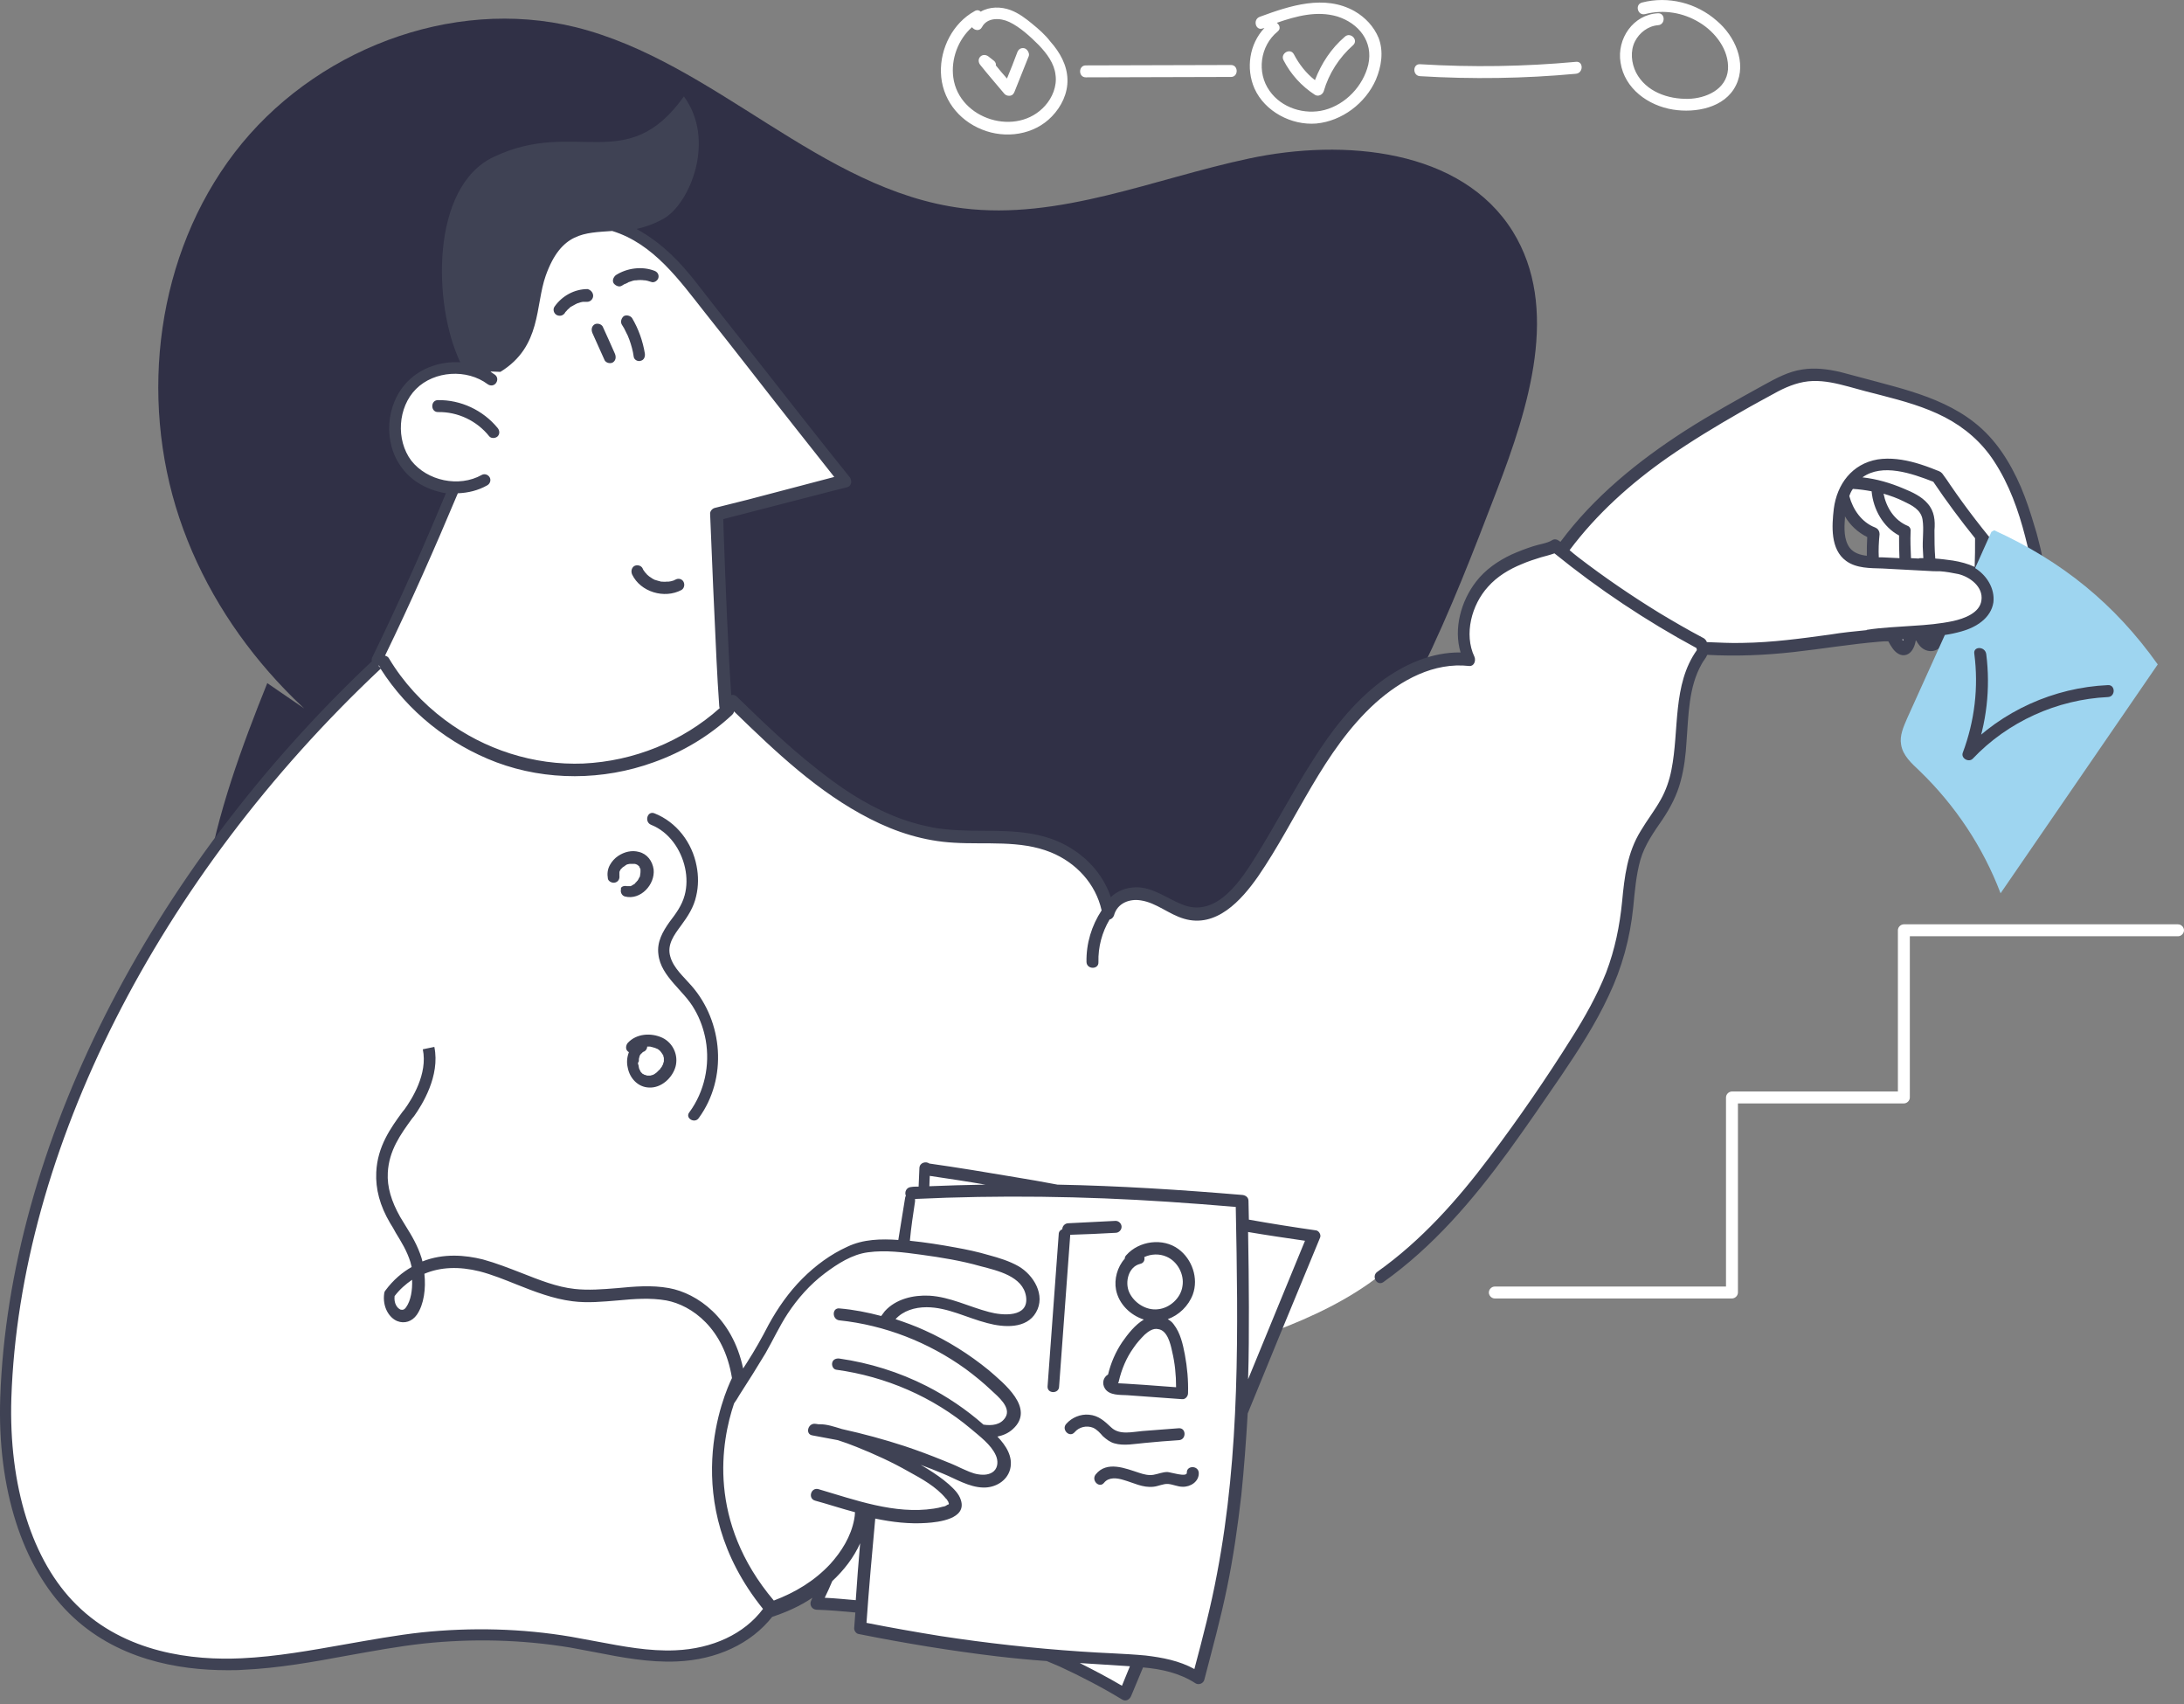
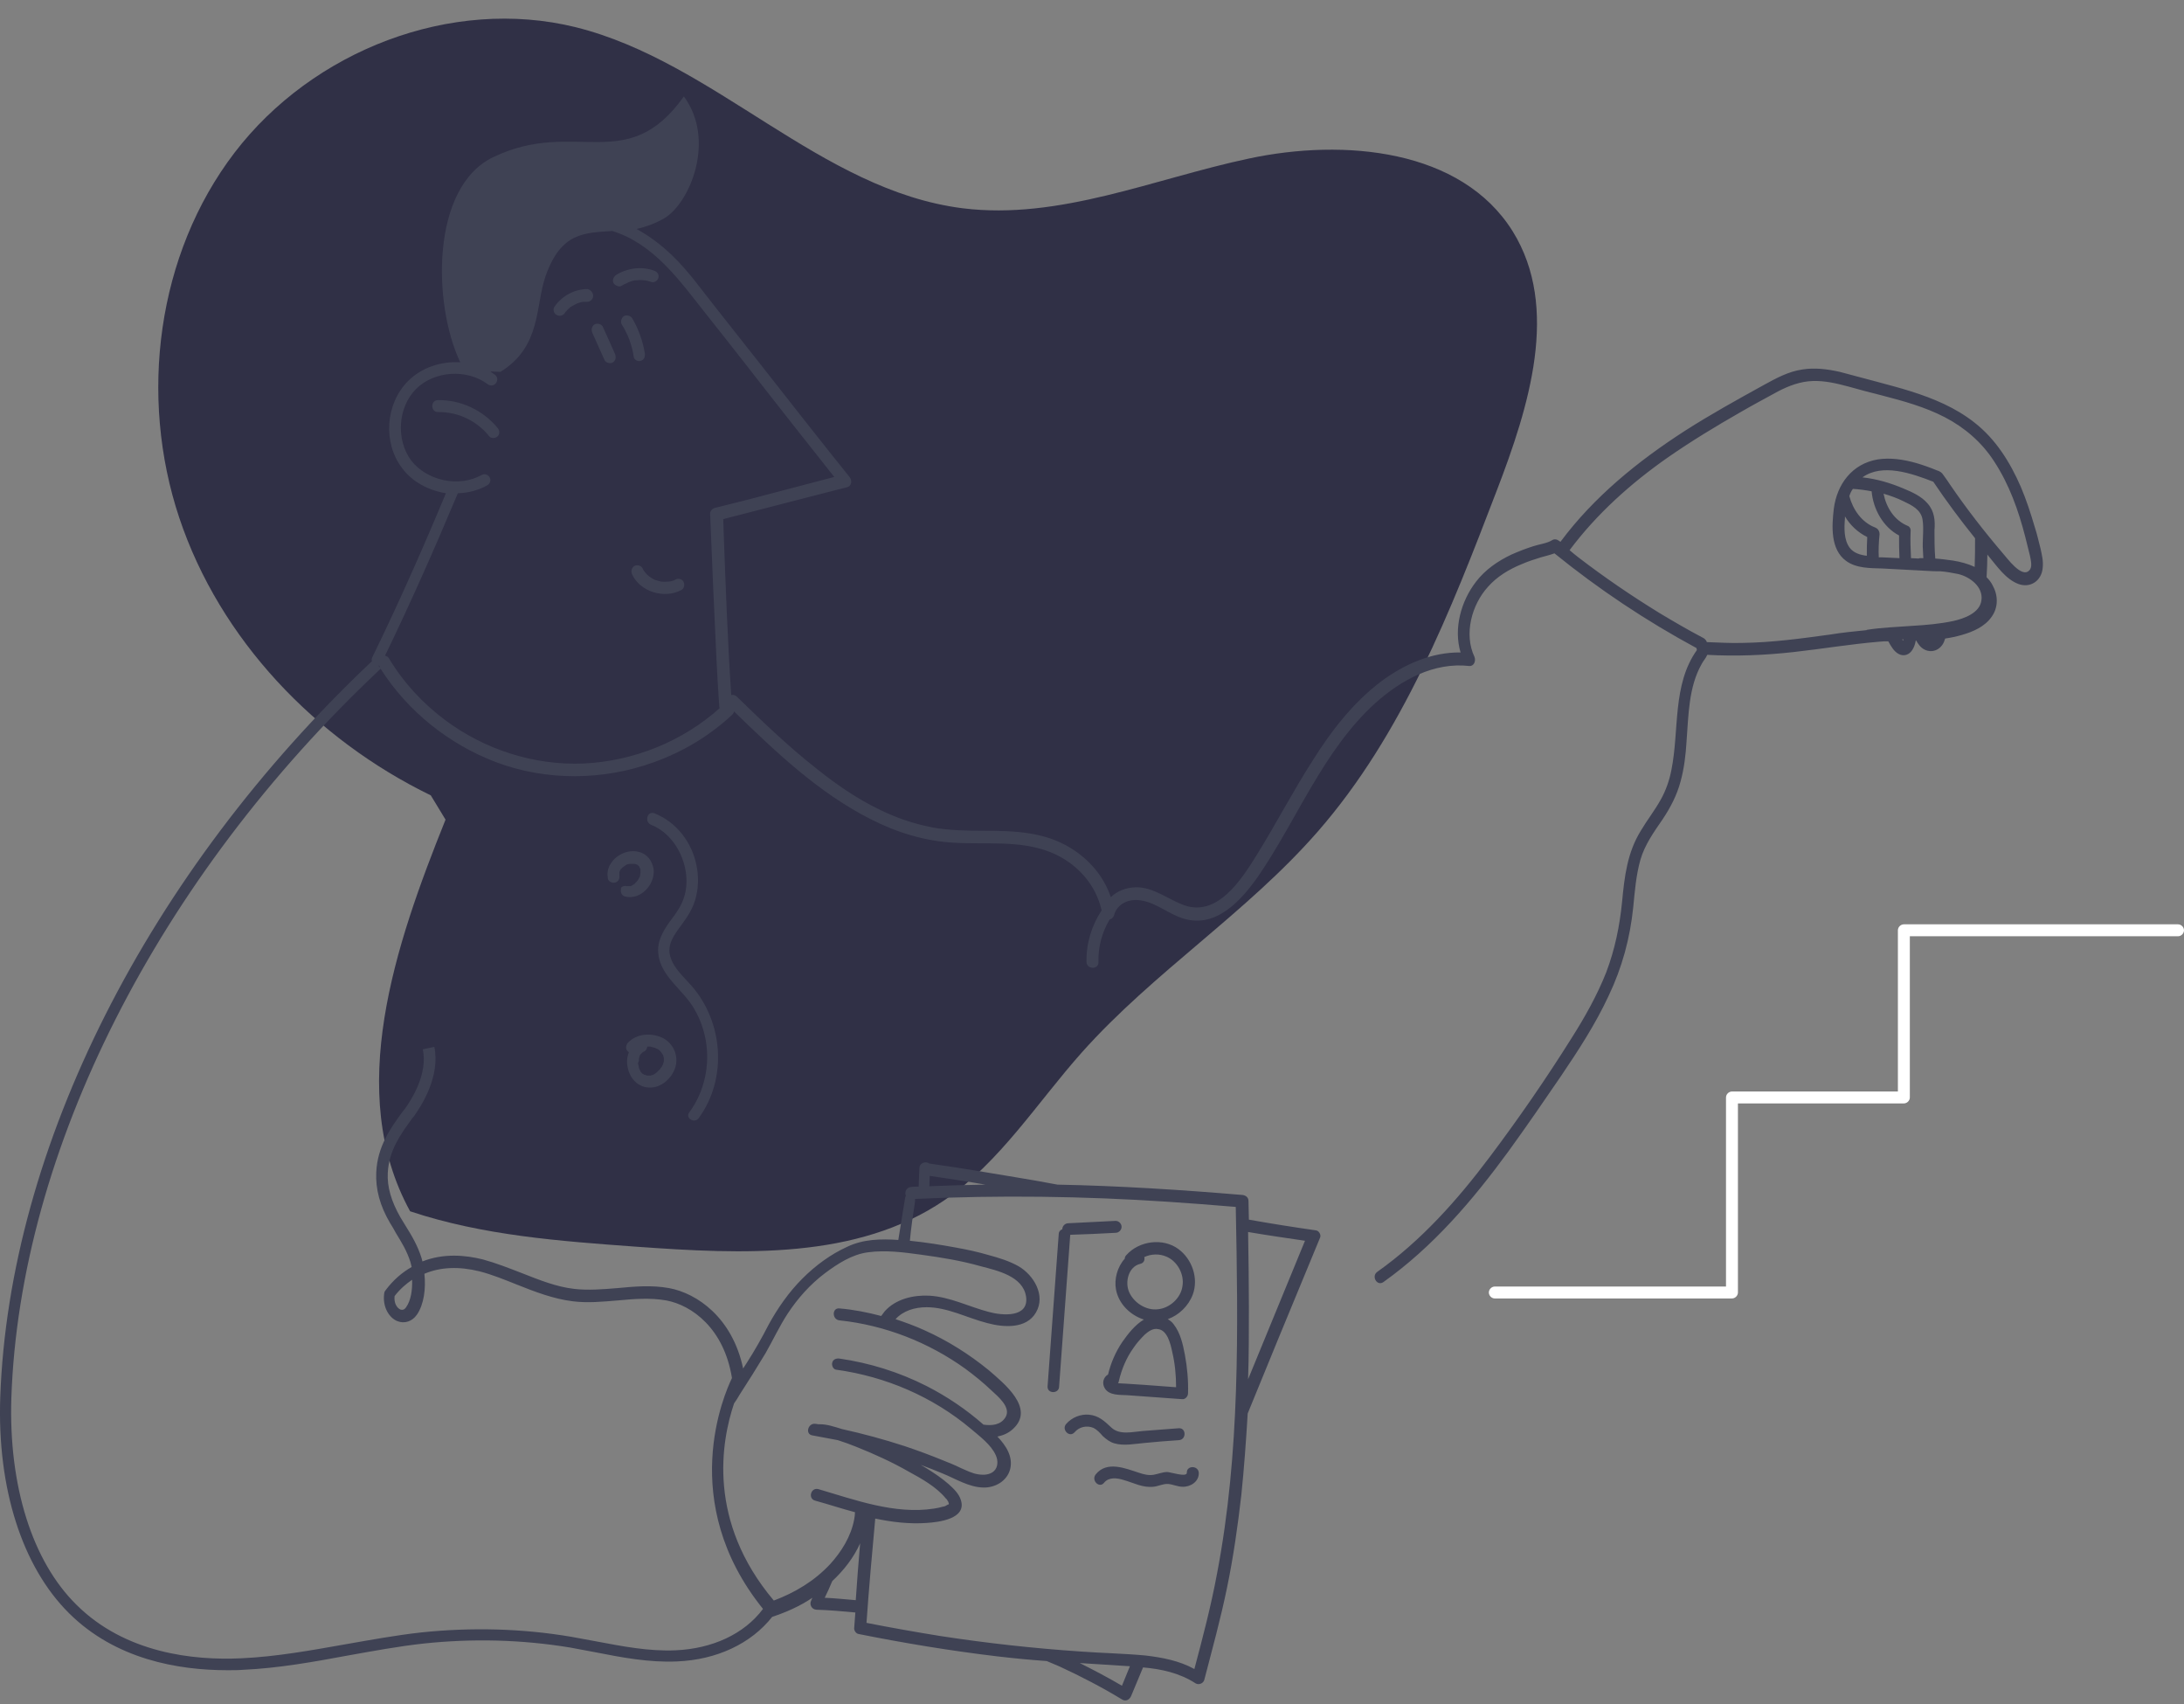
<svg xmlns="http://www.w3.org/2000/svg" fill="none" height="156" viewBox="0 0 200 156" width="200">
  <rect x="0" y="0" width="200" height="156" fill="#808080" stroke="none" />
-   <path d="m39.451 72.816c-10.567-5.138-19.313-14.284-23.029-25.398-3.717-11.114-2.077-24.122 5.065-33.451 7.142-9.328 19.823-14.284 31.228-11.478 12.754 3.17 22.41 14.94 35.455 16.58 8.855 1.093 17.454-2.696 26.199-4.555 8.709-1.858 19.458-.875 24.159 6.668 4.336 6.996 1.494 16.033-1.458 23.721-4.226 11.041-8.636 22.337-16.397 31.228-6.486 7.434-15.049 12.863-21.608 20.223-4.118 4.628-7.47 10.021-12.571 13.519-8.017 5.465-18.511 4.955-28.204 4.263-6.996-.51-14.065-1.02-20.733-3.243s-12.936-6.34-16.324-12.498c-5.976-10.895-1.385-24.341 3.243-35.856" fill="#303046" />
+   <path d="m39.451 72.816c-10.567-5.138-19.313-14.284-23.029-25.398-3.717-11.114-2.077-24.122 5.065-33.451 7.142-9.328 19.823-14.284 31.228-11.478 12.754 3.17 22.41 14.94 35.455 16.58 8.855 1.093 17.454-2.696 26.199-4.555 8.709-1.858 19.458-.875 24.159 6.668 4.336 6.996 1.494 16.033-1.458 23.721-4.226 11.041-8.636 22.337-16.397 31.228-6.486 7.434-15.049 12.863-21.608 20.223-4.118 4.628-7.47 10.021-12.571 13.519-8.017 5.465-18.511 4.955-28.204 4.263-6.996-.51-14.065-1.02-20.733-3.243c-5.976-10.895-1.385-24.341 3.243-35.856" fill="#303046" />
  <g fill="#fff">
-     <path d="m186.408 50.734c-.728-3.061-1.639-6.122-3.352-8.782-3.206-4.956-8.527-5.648-13.81-7.142-2.587-.729-4.3-.802-6.705.51-3.899 2.113-7.761 4.3-11.332 6.923-3.098 2.296-5.976 4.992-8.235 8.162-.183-.146-.401-.291-.583-.474l-.219.109c-2.186.62-4.446 1.275-6.158 3.024-1.713 1.749-2.66 4.956-1.494 7.251-4.336-.51-8.49 2.441-11.478 6.231-3.025 3.79-5.211 8.417-7.871 12.571-1.458 2.296-3.462 4.664-5.867 4.482-1.457-.109-2.733-1.166-4.154-1.676-1.275-.437-2.915-.146-3.534 1.13-.073.109-.146.182-.219.291-.546-3.425-3.462-5.684-6.267-6.377-2.879-.692-5.903-.255-8.818-.583-7.324-.911-13.519-6.705-19.276-12.316l-.583.583c-.364-5.101-.838-17.636-.838-17.636 3.899-.984 11.77-3.061 11.77-3.061-4.591-5.684-9.583-12.243-14.758-18.693-1.713-2.15-4.008-4.045-6.632-4.773 0 0-3.607-5.356-9.073 4.482-1.676 3.024-2.842 6.085-3.644 8.854-1.895-.547-4.118-.073-5.539 1.348-1.895 1.858-2.113 5.174-.51 7.288 1.02 1.312 2.66 2.077 4.3 2.15v.146c-2.806 6.632-5.356 12.134-8.199 17.891l.62-1.275c-18.146 17.053-32.576 41.285-33.451 66.5-.255 7.106 1.421 14.722 6.122 19.349 4.154 4.118 9.984 5.284 15.523 5.029s10.968-1.786 16.47-2.369c4.518-.473 9.073-.364 13.555.365 3.207.546 6.413 1.384 9.656 1.239 3.134-.11 6.413-1.312 8.454-4.009 1.129-.364 2.259-.838 3.279-1.457.765-.438 1.494-1.021 2.186-1.676-.364.801-.729 1.603-1.13 2.368 1.385.037 2.769.146 4.191.292-.036.655-.109 1.311-.146 1.967 5.684 1.166 11.478 2.004 17.272 2.515 2.441 1.02 4.774 2.222 7.033 3.571.437-1.021.838-2.041 1.275-3.061 1.931.145 3.863.473 5.43 1.567.692-2.624 1.384-5.248 1.967-7.908 1.13-5.429 1.713-10.895 1.968-16.433 1.02-2.442 2.004-4.883 3.024-7.325 3.535-1.311 6.997-2.988 9.73-5.137 6.194-4.883 11.004-11.224 15.413-17.71 3.061-4.482 6.195-9.183 6.996-14.539.365-2.405.292-4.919 1.276-7.142.728-1.603 1.967-2.952 2.733-4.555 1.967-4.19.328-9.656 3.133-13.3l-.073-.291c1.13.073 2.223.109 3.353.109 4.008-.036 7.943-.802 11.915-1.202.109 0 .219-.036.328-.036.583-.073 1.203-.109 1.786-.146.145.255.291.547.437.802.146.255.364.51.619.51.365-.036.547-.547.583-.984 0-.109.037-.255.037-.364.291 0 .583 0 .838-.036.219.547.546 1.093 1.057 1.02.473-.073.692-.583.801-1.166.328-.036.656-.073.984-.146.437.656 1.057 1.13 1.713.838.583-.291.801-1.057.874-1.786.437-.291.765-.656.984-1.13.365-.911-.073-1.968-.802-2.66 0-.474.037-.984.037-1.458.036-.802.036-1.567.036-2.369.729.947 1.494 1.858 2.296 2.769.619.729 1.676 1.458 2.405.875.546-.401.474-1.239.291-1.931zm-17.927-4.045c.036-.437.145-.911.291-1.348.401 1.567 1.421 2.951 2.806 3.462-.073.875-.109 1.749-.073 2.624-.619-.036-1.239-.109-1.785-.364-1.567-.692-1.385-2.915-1.239-4.373z" />
    <path d="m158.606 118.874h-21.718c-.291 0-.546-.255-.546-.547 0-.291.255-.546.546-.546h21.171v-17.309c0-.291.255-.546.547-.546h15.194v-14.758c0-.291.255-.547.547-.547h25.106c.292 0 .547.255.547.547s-.255.546-.547.546h-24.559v14.757c0 .292-.256.547-.547.547h-15.195v17.308c0 .292-.255.547-.546.547z" />
-     <path d="m94.547 2.198c-.62-.51-1.239-.984-2.004-1.275-.875-.328-1.931-.328-2.733.146-.146-.146-.364-.182-.583-.036-1.968 1.093-3.134 3.389-3.061 5.612.073 2.369 1.567 4.336 3.753 5.211 2.15.875 4.774.51 6.413-1.202.875-.911 1.458-2.114 1.421-3.389-.036-1.312-.692-2.478-1.567-3.462-.474-.619-1.057-1.13-1.64-1.603zm1.166 7.47c-2.587 2.915-7.907 1.275-8.417-2.587-.219-1.676.437-3.462 1.713-4.591.219.292.692.401.911 0 .474-.911 1.676-.875 2.514-.474.984.474 1.895 1.312 2.696 2.113.729.765 1.421 1.676 1.53 2.733.146 1.02-.292 2.077-.948 2.806zm-1.494-4.555c-.437 1.093-.875 2.186-1.312 3.279-.073.182-.182.328-.364.364s-.401-0-.547-.146c-.729-.875-1.494-1.749-2.223-2.66-.182-.219-.219-.547 0-.765.219-.219.546-.182.765 0 .182.146.328.255.51.401.109.109.182.255.146.401.328.401.656.802 1.02 1.202.328-.802.656-1.603.947-2.405.109-.292.364-.437.656-.364.255.073.474.437.401.692zm29.843-4.081c-2.769-1.567-5.939-.51-8.709.51-.656.255-.364 1.312.292 1.057.036 0 .109-.036.146-.036-1.385 1.458-1.713 3.717-.911 5.539.947 2.113 3.388 3.389 5.648 3.207 2.368-.219 4.518-1.858 5.465-4.008.51-1.202.729-2.587.255-3.826-.437-1.057-1.239-1.895-2.186-2.441zm1.239 4.883c-.474 1.968-2.077 3.644-4.008 4.154-1.822.474-3.936-.182-5.029-1.749-1.202-1.676-.874-4.118.729-5.429.328-.255.182-.619-.073-.802 1.786-.619 3.68-1.13 5.539-.583 1.967.619 3.316 2.296 2.842 4.409zm-1.385-1.786c-1.275 1.13-2.222 2.587-2.696 4.227-.109.328-.51.51-.802.328-1.239-.802-2.223-1.895-2.878-3.17-.328-.619.619-1.166.947-.547.474.911 1.129 1.749 1.931 2.369.583-1.53 1.494-2.915 2.733-3.972.51-.474 1.275.291.765.765zm-11.186 2.915c-4.446 0-8.855.036-13.3.036-.692 0-.692-1.093 0-1.093 4.445 0 8.854-.036 13.3-.036.692 0 .692 1.093 0 1.093zm31.592-.291c-4.737.437-9.51.51-14.284.219-.692-.036-.692-1.13 0-1.093 4.774.292 9.547.219 14.284-.219.692-.073.692 1.02 0 1.093zm14.648 1.057c-1.02 2.077-3.717 2.551-5.757 2.223-2.296-.364-4.446-1.931-4.81-4.3-.364-2.186 1.166-4.409 3.425-4.518.693-.036.693 1.057 0 1.093-.911.073-1.712.692-2.113 1.494-.437.875-.328 1.968.109 2.842.911 1.749 2.915 2.441 4.774 2.405 1.603-.036 3.498-.838 3.644-2.696.109-1.785-1.167-3.425-2.624-4.3-1.494-.911-3.28-1.202-4.956-.765-.692.182-.984-.875-.291-1.057 2.405-.619 4.992.036 6.85 1.676 1.64 1.385 2.77 3.826 1.749 5.903z" />
  </g>
  <path d="m102.199 118.073c.255 1.311 1.311 2.332 2.55 2.732-.801.474-1.457 1.312-1.967 2.041-.62.911-1.057 1.931-1.312 2.988-.437.255-.583.802-.292 1.275.401.656 1.385.583 2.041.62 1.676.109 3.352.255 5.028.364.292.037.547-.255.547-.546.036-1.166-.073-2.369-.291-3.535-.183-.947-.401-1.968-1.021-2.769-.146-.219-.364-.365-.546-.474 1.02-.364 1.895-1.202 2.295-2.259.547-1.494-.073-3.243-1.311-4.154-1.422-1.057-3.608-.765-4.774.546-.109.11-.146.219-.146.328-.692.766-.984 1.895-.801 2.843zm5.137 5.648c.256 1.056.365 2.149.365 3.279-.984-.073-1.968-.146-2.952-.219-.546-.036-1.129-.072-1.676-.109-.218 0-.474-.036-.692-.036.036-.037.073-.11.073-.183.255-1.093.692-2.149 1.348-3.06.292-.438.656-.838 1.02-1.203.328-.291.765-.619 1.239-.51.838.109 1.13 1.348 1.275 2.041zm-2.915-8.017c.328-.073.438-.364.365-.619.619-.292 1.384-.328 2.04-.037 1.021.437 1.64 1.64 1.458 2.697-.146 1.093-1.166 2.004-2.223 2.113-1.093.146-2.223-.583-2.66-1.567-.401-.911-.073-2.332 1.02-2.587zm5.357 19.13c.036.802-.765 1.312-1.494 1.276-.437 0-.875-.219-1.312-.255-.437-.037-.911.218-1.348.255-.984.109-1.822-.365-2.733-.62-.583-.182-1.348-.291-1.786.255-.437.547-1.202-.218-.765-.765 1.021-1.275 2.733-.546 3.972-.146.437.146.875.255 1.312.183.437-.073.838-.256 1.275-.256.255 0 1.786.511 1.786.073-.037-.692 1.057-.692 1.093 0zm-13.847-7.907c.328-4.628.692-9.292 1.02-13.919 0-.255.146-.401.328-.474 0-.292.255-.547.547-.547 1.458-.073 2.915-.145 4.336-.218.292 0 .547.255.547.546 0 .292-.255.547-.547.547-1.384.073-2.769.146-4.154.182-.328 4.628-.692 9.255-1.02 13.883 0 .692-1.093.692-1.057 0zm4.191 3.79c-.62-.255-1.312-.073-1.713.401-.474.546-1.239-.255-.765-.766.51-.583 1.312-.911 2.077-.838.874.073 1.421.583 2.04 1.166.766.729 1.932.401 2.879.328 1.093-.073 2.223-.182 3.316-.255.692-.036.692 1.057 0 1.093-1.057.073-2.077.146-3.134.255-.874.073-1.895.292-2.769.037-.401-.109-.729-.365-1.057-.656-.255-.292-.51-.583-.874-.765zm-45.804-103.632c0 .291-.255.547-.547.547-.073 0-.146 0-.182 0s-.073 0-.109 0h-.036c-.036 0-.036 0-.073 0-.073 0-.109.036-.182.036-.109.036-.219.073-.328.109-.036 0-.036 0-.073.036-.036.036-.11.036-.146.073-.109.073-.219.109-.328.182-.036 0-.036.036-.073.036l-.036.036c-.036.036-.036.036-.073.073-.073.073-.182.146-.255.255-.036.036-.073.073-.109.109 0 .036-.036.036-.036.073-.182.255-.474.328-.765.182-.255-.146-.364-.51-.182-.765.692-.984 1.822-1.603 3.024-1.603.291.073.51.328.51.619zm4.19 53.31c.036-.109.036-.036 0 0zm-.401.51c-.036.036-.073.073 0 0zm.364-1.53c.036.036.036.073 0 0zm-.802 1.749c-.036 0-.073 0 0 0zm-1.057-1.057c0-.036 0-.036 0-.073zm.802 1.057h.073.036-.036.073s0 0-.036 0h.218-.036.036c.036 0 .036 0 .073-.036.036 0 .073-.036.073-.036.073-.036.109-.073.182-.109.036-.036.073-.036.109-.073 0 0 0 0-.036 0 .036-.036.073-.073.146-.146.036-.036.036-.073.073-.073.073-.109.146-.219.182-.328v.036c0-.036.036-.073.036-.073.036-.073.036-.109.036-.182s.036-.109.036-.182c-.036.182 0 0 0-.073 0-.036 0-.073 0-.109 0 0 0-.036 0-.073 0 0 0 0 0-.036v.036c0-.036 0-.036 0-.073 0-.036 0-.036-.036-.073v-.036c-.036-.036-.036-.073-.036-.036 0-.036-.036-.073-.036-.109 0-.036-.036-.036-.036-.073v.036c-.036-.036-.073-.073-.109-.109-.036 0-.036-.036-.073-.036-.036 0-.036-.036-.073-.036-.036 0-.073-.036-.146-.036-.073 0-.218 0-.036 0-.109 0-.219 0-.328 0-.036 0-.073 0-.073 0-.073 0-.109.036-.182.036-.036 0-.073.036-.109.036-.036.036-.073.036-.109.073-.036.036-.109.073-.146.109-.036 0-.036.036-.073.036-.073.073-.146.146-.219.219 0 .036-.036.036-.036.073-.036.036-.036.109-.073.146v.036.073.073.036s0 0 0-.036v.073.073.036c.036.291-.109.547-.401.62-.255.073-.619-.109-.656-.364-.073-.437-.036-.838.182-1.239.182-.328.437-.62.765-.838.547-.364 1.239-.547 1.895-.364.765.182 1.239.838 1.348 1.603.146 1.385-1.202 2.842-2.624 2.478-.291-.073-.437-.401-.364-.656-.073-.219.255-.364.547-.291zm1.202-1.385v.073s0 0 0-.073zm-2.296-47.334c.109.291.073.583-.182.765-.219.146-.62.073-.765-.182-.364-.838-.765-1.676-1.129-2.514-.109-.291-.073-.583.182-.765.219-.146.619-.073.765.182.364.802.765 1.676 1.13 2.514zm1.713.255c-.073-.547-.219-1.057-.401-1.567-.036-.109-.109-.255-.146-.364 0-.036-.036-.073-.036-.073-.036-.073-.073-.146-.109-.219-.109-.255-.255-.51-.401-.729-.146-.255-.036-.583.182-.765.255-.146.62-.036.765.182.583.984.984 2.113 1.166 3.243.036.291-.073.583-.364.656-.255.109-.619-.073-.656-.364zm-1.057-6.523c-.255.182-.583.036-.765-.182-.182-.255-.036-.583.182-.765 1.02-.656 2.405-.838 3.534-.401.291.109.437.364.364.656-.073.255-.401.474-.656.364-.109-.036-.255-.073-.364-.109-.073 0-.146-.036-.182-.036-.036 0-.073 0-.073 0-.255-.036-.51-.036-.765 0h-.036c-.036 0-.036 0-.073 0-.073 0-.146.036-.182.036-.109.036-.218.073-.328.109-.036 0-.109.036-.146.073 0 0-.109.036-.146.073-.146.036-.255.109-.364.182zm-11.405 13.045c.182.219.219.547 0 .765-.182.182-.583.219-.765 0-1.13-1.421-2.879-2.259-4.701-2.223-.692 0-.692-1.093 0-1.093 2.077-.036 4.118.911 5.466 2.551zm141.309 11.114c-.182-.692-.328-1.385-.546-2.041-.365-1.239-.766-2.478-1.276-3.68-.984-2.259-2.296-4.373-4.263-5.903-1.713-1.348-3.717-2.186-5.794-2.842-1.02-.328-2.04-.583-3.097-.875-1.13-.291-2.296-.62-3.425-.911-1.13-.255-2.296-.401-3.426-.219-1.275.182-2.405.802-3.534 1.421-2.442 1.348-4.883 2.696-7.215 4.19-4.3 2.769-8.345 6.049-11.405 10.166-.037-.036-.073-.036-.11-.073-.182-.146-.437-.219-.656-.073-.473.291-1.166.364-1.712.546-.692.219-1.348.474-2.004.765-1.239.583-2.405 1.385-3.243 2.478-1.385 1.786-2.077 4.3-1.422 6.486-2.66-.036-5.174 1.093-7.287 2.66-2.587 1.968-4.555 4.518-6.268 7.251-1.822 2.842-3.352 5.794-5.137 8.672-1.385 2.223-3.572 5.648-6.632 4.555-1.494-.547-2.806-1.676-4.446-1.64-.874.036-1.676.328-2.259.911-.619-1.858-1.931-3.425-3.644-4.482-2.441-1.53-5.284-1.603-8.089-1.603-1.53 0-3.061-.036-4.555-.292-1.275-.255-2.551-.619-3.753-1.13-2.551-1.057-4.883-2.624-6.996-4.336-2.551-2.004-4.883-4.263-7.215-6.522-.146-.146-.328-.182-.51-.146-.328-4.956-.51-9.948-.692-14.903 0-.401-.036-.802-.036-1.202 3.425-.875 6.887-1.786 10.312-2.66.328-.073.693-.182 1.02-.255.437-.109.474-.62.255-.911-2.696-3.352-5.32-6.705-7.98-10.093-1.421-1.786-2.806-3.571-4.227-5.356-1.312-1.64-2.551-3.425-4.081-4.883-.984-.947-2.041-1.749-3.243-2.405.802-.182 1.676-.474 2.551-.984 2.332-1.385 4.737-7.142 1.786-11.15-5.211 7.324-9.911 1.968-17.418 5.539-5.794 2.733-5.575 13.519-3.061 18.802-1.749-.109-3.535.474-4.774 1.713-2.077 2.077-2.332 5.648-.547 7.98.948 1.275 2.441 2.041 4.008 2.296-2.113 5.065-4.336 10.094-6.741 15.013-.073.146-.073.255-.036.364-20.515 19.349-33.232 44.528-34.034 67.375-.292 8.344 2.004 15.523 6.304 19.786 4.263 4.227 9.984 5.211 14.502 5.211.51 0 .984 0 1.421-.037 3.243-.145 6.486-.728 9.62-1.311 2.259-.401 4.591-.838 6.923-1.093 4.482-.474 8.964-.365 13.409.364.765.146 1.567.291 2.332.437 2.405.474 4.919.948 7.433.838 3.68-.146 6.814-1.639 8.745-4.081 1.312-.437 2.551-.984 3.68-1.749-.036.073-.073.182-.109.255-.182.365.036.802.474.838 1.202.037 2.405.146 3.571.255-.036.474-.073.984-.109 1.458 0 .218.182.474.401.51 4.191.838 8.381 1.53 12.644 2.041 1.53.182 3.061.327 4.591.437.401.182.802.328 1.203.51 1.968.911 3.862 1.895 5.721 3.024.328.183.656 0 .801-.328.365-.874.729-1.749 1.094-2.623 1.676.146 3.352.51 4.809 1.457.292.183.729 0 .802-.328.729-2.805 1.494-5.575 2.077-8.417.583-2.806.984-5.648 1.312-8.49.255-2.478.437-4.992.583-7.47.947-2.296 1.858-4.555 2.806-6.85 1.275-3.098 2.55-6.159 3.826-9.256.109-.255-.11-.619-.365-.656-2.04-.291-4.117-.619-6.158-.984 0-.583-.036-1.129-.036-1.712 0-.328-.255-.51-.547-.547-5.648-.474-11.296-.838-16.944-.947-1.312-.255-2.624-.474-3.935-.693-2.587-.437-5.211-.874-7.798-1.238-.291-.219-.875-.11-.911.4-.036.583-.036 1.13-.073 1.713-.219 0-.474 0-.693.036-.437.037-.619.474-.474.802-.036.073-.073.146-.073.219-.219 1.275-.401 2.55-.619 3.826-1.603-.11-3.207-.073-4.664.619-1.53.693-2.915 1.713-4.117 2.915-1.239 1.239-2.259 2.697-3.097 4.227-.62 1.203-1.275 2.369-2.004 3.498-.109.182-.219.328-.328.51-.984-4.664-4.227-6.886-6.778-7.36-1.603-.292-3.207-.146-4.737 0-1.348.109-2.66.218-3.935.073-1.64-.182-3.17-.802-4.846-1.458-1.13-.437-2.332-.911-3.534-1.239-1.603-.401-3.607-.583-5.539.182-.036-.109-.037-.182-.073-.291-.364-1.166-.911-2.077-1.458-2.952-.182-.291-.328-.546-.51-.838-.802-1.421-1.203-2.733-1.13-4.044.109-2.041 1.166-3.498 2.223-4.956l.182-.219c.729-1.02 2.405-3.68 1.858-6.34l-1.057.219c.474 2.259-1.02 4.591-1.676 5.502l-.182.219c-1.093 1.493-2.296 3.17-2.405 5.538-.073 1.531.328 3.061 1.275 4.664.182.292.364.583.51.875.51.838 1.02 1.64 1.348 2.696.036.146.073.292.109.438-.838.473-1.676 1.166-2.405 2.149l-.073.11-.036.146c-.182 1.275.474 2.259 1.203 2.55.656.255 1.348.037 1.785-.583.656-.947.838-2.405.692-3.753 1.458-.619 3.17-.692 5.065-.219 1.13.292 2.296.766 3.389 1.203 1.64.656 3.352 1.312 5.101 1.53 1.385.182 2.806.037 4.154-.073 1.53-.145 2.988-.255 4.445 0 2.332.438 5.284 2.551 6.012 7.106-.692 1.421-5.065 11.332 2.842 21.134-1.713 2.296-4.628 3.644-8.016 3.79-2.405.109-4.846-.364-7.178-.802-.765-.145-1.567-.291-2.369-.437-4.518-.765-9.146-.874-13.701-.401-2.332.255-4.7.693-6.996 1.093-3.097.547-6.304 1.13-9.474 1.276-4.446.218-10.677-.474-15.122-4.883-4.081-4.008-6.231-10.932-5.976-18.948.765-22.629 13.409-47.589 33.815-66.756 2.478 3.899 6.268 6.923 10.604 8.563 4.591 1.713 9.765 1.676 14.393 0 2.66-.947 5.101-2.405 7.178-4.336.109-.109.182-.219.182-.328 3.79 3.68 7.725 7.433 12.462 9.838 2.405 1.239 4.992 2.041 7.689 2.186 2.915.182 6.049-.255 8.854.875 2.332.947 4.117 2.879 4.664 5.32-.911 1.385-1.421 3.024-1.385 4.737.036.692 1.13.692 1.093 0-.036-1.385.328-2.733 1.021-3.899.182-.036.328-.182.4-.364.292-1.13 1.422-1.567 2.478-1.385 1.421.219 2.551 1.275 3.936 1.676 2.951.875 5.247-1.676 6.777-3.862 3.608-5.247 5.94-11.515 10.75-15.887 2.368-2.114 5.356-3.753 8.599-3.389.437.036.62-.474.474-.838-.984-2.077-.255-4.774 1.239-6.413.838-.947 1.931-1.603 3.097-2.077.583-.255 1.166-.437 1.749-.62.401-.109.838-.219 1.239-.364 4.045 3.28 8.417 6.195 13.009 8.672 0 .073.036.146.036.182-2.259 3.17-1.603 7.324-2.332 10.968-.182.947-.51 1.895-.984 2.733-.546.984-1.239 1.858-1.822 2.842-1.239 2.004-1.494 4.19-1.712 6.486-.219 2.223-.656 4.373-1.458 6.486-.838 2.113-1.968 4.118-3.17 6.012-2.332 3.717-4.846 7.361-7.506 10.896-2.952 3.935-6.268 7.652-10.276 10.494-.583.401-.037 1.348.546.947 4.555-3.243 8.163-7.47 11.442-11.952 1.64-2.259 3.243-4.591 4.81-6.886 1.603-2.369 3.17-4.774 4.373-7.361 1.239-2.587 1.967-5.284 2.259-8.126.146-1.458.255-2.915.656-4.336.401-1.385 1.239-2.551 2.04-3.717.729-1.093 1.312-2.223 1.64-3.462.328-1.202.474-2.441.547-3.68.182-2.369.182-4.956 1.384-7.069.146-.292.401-.547.51-.838 2.66.146 5.284.036 7.908-.255 2.623-.291 5.21-.729 7.834-.947.292-.036.547-.036.838-.036.109.219.255.437.401.656.291.401.729.729 1.239.583.473-.146.729-.656.838-1.13 0-.073.036-.109.036-.182h.037c.073.146.182.291.291.437.547.692 1.531.729 2.077 0 .146-.182.219-.401.292-.62.51-.073 1.02-.182 1.53-.328 1.02-.291 2.114-.765 2.733-1.676.62-.875.583-1.968.073-2.879-.146-.291-.328-.51-.547-.729.037-.692.073-1.385.073-2.077.037.036.073.109.11.146.765.911 1.566 2.113 2.733 2.551 1.093.401 2.113-.291 2.222-1.458.073-.656-.073-1.202-.182-1.713zm-67.375 63.294c-1.749 4.227-3.462 8.453-5.211 12.68.073-2.186.073-4.409.073-6.595 0-2.296-.036-4.591-.073-6.887 1.713.292 3.462.547 5.211.802zm-82.315 6.085c-.219.328-.437.219-.51.219-.328-.146-.619-.583-.546-1.239.474-.62 1.02-1.094 1.603-1.494.036.947-.109 1.894-.547 2.514zm41.176 26.819c-.947-.073-1.895-.183-2.842-.219.255-.51.474-1.02.692-1.53 1.057-.984 1.968-2.15 2.551-3.462-.146 1.749-.291 3.462-.401 5.211zm24.377 7.834c-1.239-.729-2.55-1.421-3.862-2.077 1.53.109 3.061.182 4.591.292-.255.583-.474 1.202-.729 1.785zm-17.6-46.678c1.713.255 3.425.51 5.101.802-.036 0-.109 0-.146 0-1.676.036-3.352.073-4.992.146 0-.328.036-.656.036-.948zm-1.348 2.332c0-.073 0-.146 0-.218 7.689-.365 15.414-.256 23.139.255 2.077.145 4.154.291 6.231.473.218 11.187.401 22.519-1.713 33.56-.546 2.952-1.312 5.867-2.077 8.746-1.385-.766-2.951-1.057-4.482-1.239-1.967-.183-3.972-.219-5.939-.365-4.3-.291-8.599-.765-12.863-1.421-2.259-.364-4.518-.765-6.741-1.202.219-3.17.51-6.377.801-9.547 1.567.328 3.134.51 4.701.401 1.093-.073 3.717-.365 3.134-2.114-.182-.583-.656-1.02-1.093-1.421-.62-.547-1.275-.984-1.968-1.421-.219-.146-.437-.255-.619-.364.692.255 1.348.51 2.04.801 1.166.474 2.369 1.239 3.68 1.276 1.093.036 2.187-.583 2.478-1.677.291-1.166-.401-2.186-1.166-2.988.51-.109.984-.291 1.421-.692 2.077-1.895-.838-4.19-2.223-5.393-1.786-1.457-3.753-2.696-5.866-3.644-.875-.401-1.786-.728-2.66-1.02.692-.765 1.749-1.093 2.842-1.093 1.931 0 3.717.984 5.575 1.457 1.494.401 3.571.547 4.446-.983.911-1.567-.219-3.426-1.603-4.227-.838-.474-1.786-.766-2.733-1.021-.984-.291-2.004-.51-3.024-.692-1.385-.255-2.769-.474-4.19-.619.109-1.203.291-2.405.474-3.608zm3.097 27.839c0 .037 0 .037 0 0zm.036-.073c0-.036 0-.036 0 0zm-19.713-9.255c.182-.255.365-.547.51-.802.802-1.239 1.603-2.514 2.369-3.789.692-1.203 1.275-2.478 2.04-3.644.911-1.385 2.041-2.66 3.389-3.68 1.166-.875 2.514-1.749 3.972-1.932 1.603-.218 3.243 0 4.846.219 1.858.255 3.68.547 5.466 1.057 1.53.401 3.863.911 4.154 2.769.291 1.968-2.186 1.749-3.389 1.421-1.822-.474-3.571-1.385-5.466-1.494-1.458-.073-3.061.292-4.081 1.421-.109.146-.219.292-.328.438-1.239-.328-2.514-.583-3.826-.693-.692-.073-.692 1.02 0 1.093 4.154.438 8.162 2.004 11.551 4.446.838.619 1.64 1.275 2.369 1.968.583.546 1.858 1.566 1.275 2.477-.437.693-1.239.766-2.004.656-1.567-1.384-3.352-2.587-5.211-3.534-2.514-1.276-5.211-2.114-7.98-2.515-.292-.036-.583.073-.656.365-.073.255.073.619.364.656 4.518.619 8.855 2.478 12.353 5.429.765.656 1.822 1.421 2.259 2.405.219.474.219 1.093-.182 1.458-.364.328-.911.364-1.385.291-.583-.073-1.13-.364-1.64-.583-.51-.255-1.057-.474-1.603-.692-1.166-.474-2.332-.911-3.534-1.312-1.895-.62-3.79-1.13-5.757-1.567-.036 0-.073-.036-.109-.036-.62-.183-1.239-.401-1.895-.401-.036 0-.109 0-.146 0-.073 0-.146-.037-.255-.037-.692-.109-.984.948-.291 1.057.765.146 1.567.292 2.332.437.583.183 1.166.401 1.713.62 1.64.656 3.243 1.385 4.774 2.259 1.202.656 2.514 1.385 3.389 2.441.036.073-.036-.036.073.073.036.037.073.073.073.11.036.036.036.072.073.109 0 0 0 0 .036.073 0 .036-0.0.073.036.109v.037c-.036.036-.036.072-.073.072 0 0 0 0-.036 0-.073.037-.109.073-.182.11 0 0-.146.073-.255.073-.255.073-.546.145-.838.182-3.571.546-7.215-.802-10.567-1.786-.692-.182-.984.875-.291 1.057 1.202.328 2.405.729 3.644 1.057 0 .218-.036.437-.073.656-.292 1.567-1.166 2.951-2.186 4.081-1.458 1.567-3.243 2.623-5.174 3.352-6.122-7.251-4.81-14.575-3.644-18.037zm-32.576-67.557h.073c.036.073.109.146.146.219zm18.802 8.964c-4.555.182-9.073-1.275-12.717-4.008-2.041-1.53-3.79-3.425-5.101-5.612-.073-.146-.219-.219-.364-.255 2.369-4.883 4.555-9.838 6.668-14.867.947-.036 1.858-.255 2.696-.729.255-.146.364-.474.219-.729-.146-.255-.474-.364-.729-.219-2.077 1.166-4.992.547-6.45-1.312-1.421-1.895-1.239-4.883.437-6.559s4.664-1.858 6.559-.437c.255.182.583.146.765-.109s.146-.583-.109-.765c-.146-.109-.292-.182-.401-.291l.911.036c3.79-2.332 3.17-6.049 4.154-8.818 1.421-3.972 3.535-3.899 6.085-4.081 3.79 1.166 6.158 4.518 8.49 7.47 2.733 3.425 5.393 6.887 8.126 10.348 1.239 1.567 2.478 3.134 3.717 4.701-2.624.692-5.284 1.385-7.907 2.077-1.02.255-2.041.51-3.061.765-.219.073-.401.292-.401.51.182 4.446.364 8.891.583 13.336.073 1.421.146 2.842.255 4.3 0 .073.036.146.036.182-3.425 3.061-7.871 4.846-12.462 5.065zm120.83-11.259s0 .036 0 0c-.036-.036-.073-.073-.073-.109h.11c0 .036 0 .073-.037.109zm11.551-6.413c-.692.729-2.04-1.166-2.405-1.567-1.712-2.004-3.352-4.117-4.846-6.304-.182-.291-.401-.583-.583-.838-.182-.291-.328-.364-.656-.474-.619-.255-1.239-.474-1.858-.656-1.166-.328-2.369-.51-3.535-.328-2.332.401-3.716 2.259-4.008 4.518-.182 1.567-.328 3.717 1.129 4.773.948.692 2.223.656 3.316.692 1.385.073 2.77.146 4.118.219.364.036.765.036 1.166.036.547.036 1.13.146 1.676.255 1.057.255 2.296 1.166 2.114 2.405-.146 1.166-1.604 1.676-2.587 1.895-1.203.255-2.442.364-3.681.437-1.384.109-2.805.146-4.19.364-.037 0-.037 0-.073.036-1.093.109-2.223.219-3.316.401-2.66.364-5.32.729-8.017.765-1.093.036-2.186-.036-3.279-.073-.073-.182-.182-.328-.437-.437-1.312-.692-2.624-1.458-3.899-2.223-2.551-1.567-5.065-3.279-7.434-5.101-.291-.219-.546-.437-.801-.656 2.477-3.316 5.611-6.122 9-8.49 2.15-1.494 4.373-2.842 6.668-4.154 1.13-.656 2.296-1.275 3.426-1.895.983-.51 2.04-.911 3.17-.947 1.129-.036 2.186.219 3.279.51 1.02.291 2.004.546 3.025.802 1.967.51 3.971 1.057 5.793 2.004s3.389 2.296 4.519 4.045c1.384 2.113 2.222 4.482 2.842 6.887.146.583.291 1.166.437 1.749.073.401.255 1.057-.073 1.348zm-9.292-6.122c-.546-.656-1.421-1.057-2.222-1.385-1.203-.51-2.442-.875-3.754-1.02 1.822-1.312 4.519-.364 6.487.401 1.202 1.786 2.477 3.498 3.826 5.174 0 .875 0 1.749-.037 2.623-.619-.291-1.312-.474-2.004-.583-.546-.073-1.057-.146-1.603-.182-.073-.875-.073-1.713-.073-2.587.073-.875 0-1.749-.62-2.441zm-1.822 2.041c-1.238-.51-1.967-1.676-2.222-2.951.619.182 1.239.401 1.822.692.765.364 1.603.765 1.749 1.676.146.911-.037 1.931.036 2.842 0 .219.037.474.037.692-.073 0-.183 0-.255 0-.073 0-.11 0-.183.036-.218 0-.437-.036-.692-.036-.036-.802-.073-1.64-.036-2.441.036-.219-.073-.437-.256-.51zm-2.987.146c-1.239-.474-2.041-1.64-2.369-2.879.073-.219.182-.474.328-.656.583.036 1.13.109 1.713.219.145 1.64 1.056 3.28 2.514 4.045 0 .692 0 1.385.036 2.077-.51-.036-1.02-.036-1.53-.073-.109 0-.219 0-.364 0-.037-.692 0-1.421.072-2.113 0-.364-.218-.547-.4-.62zm-.766 2.587c-.619-.073-1.202-.255-1.566-.729-.547-.729-.511-1.822-.438-2.696 0-.073 0-.109 0-.182.474.802 1.166 1.458 2.041 1.895-.037.547-.037 1.13-.037 1.713zm-107.822 50.941c1.385-1.895 1.895-4.3 1.494-6.595-.182-.984-.51-1.931-1.02-2.806-.51-.911-1.239-1.603-1.931-2.405-.656-.765-1.276-1.603-1.385-2.66-.146-1.13.401-2.077 1.02-2.951.583-.765 1.129-1.494 1.385-2.441.219-.802.219-1.676.036-2.514-.364-1.676-1.458-3.28-3.097-3.935-.656-.255-.364-1.312.291-1.057 2.041.802 3.462 2.696 3.862 4.81.182.911.182 1.858-.036 2.769-.219 1.02-.765 1.858-1.385 2.696-.62.838-1.312 1.749-.984 2.842.292 1.057 1.239 1.858 1.931 2.66 2.915 3.316 3.316 8.49.692 12.098-.364.583-1.312.037-.875-.51zm-.547-48.573c.146.255.073.619-.182.765-1.567.838-3.753.182-4.518-1.421-.109-.255-.073-.583.182-.765.255-.146.619-.073.765.182.036.073.073.182.146.255.036.036.036.073.073.109 0 0 0 .036.036.036.109.146.219.255.364.364.036.036.073.036.109.073.073.036.146.109.219.146.073.036.146.073.219.109h.036c.036 0 .073.036.109.036.073.036.182.036.255.073.036 0 .073 0 .109.036h.073c.146 0 .291.036.474 0h.11.036.036c.073 0 .146-.036.219-.036.073-.036.182-.036.255-.073.036-.036.073-.036.146-.073.255-.146.583-.073.729.182zm-5.101 44.492c.182.984.947 1.786 1.931 1.822 1.13.073 2.15-.875 2.442-1.895.291-1.057-.219-2.186-1.203-2.66-1.02-.474-2.368-.401-3.17.474-.182.219-.219.583 0 .765.036.036.073.073.109.073-.182.474-.219.947-.109 1.421zm1.494.547c-.073-.036 0 0 0 0zm-.474-1.166s0-.036 0-.073c0-.036 0-.073 0-.109s.036-.073.036-.146c0-.036.036-.073.036-.109v-.036c.036-.036.036-.073.073-.109l.036-.036c0-.036.036-.036.036-.036.036-.036.073-.073.109-.109l.036-.036c.036-.036.109-.036.146-.073.146-.073.255-.255.255-.437h.109.109.036c.109.036.182.036.291.073.036 0 .073.036.109.036h.036c.073.036.146.073.255.109.036.036.073.036.109.073.073.073.146.109.182.182 0 0 0 0 .036.036.036.036.036.073.073.109.036.036.036.073.073.109 0 0 0.0.036.036.036 0 .036.036.109.036.146 0 0 0 .073.036.109v.073.182.036.036c0 .036-0.0.073-.036.109 0 .036-.036.109-.036.146 0 .036 0 .036-.036.073-.036.073-.073.182-.146.255-.036.036-.073.073-.073.109 0 .036-.036.036-.073.073-.073.073-.146.146-.219.219l-.036.036c-.036.036-.109.073-.146.109-.036.036-.073.036-.109.073-.036 0-.073.036-.073.036-.073.036-.182.036-.255.073 0 0 0 0-.036 0-.036 0-.109 0-.146 0-.036 0-.036 0-.073 0-.036 0-.073 0-.146-.036-.036 0-.073-.036-.109-.036h-.036c-.036-.036-.073-.036-.109-.073 0 0 0 0-.036 0-.036-.036-.146-.146-.146-.146-.036-.036-.073-.073-.073-.109-.036-.073-.073-.146-.109-.219 0-.036-.036-.073-.036-.146 0-.036-.036-.255-.073-.291v-.036c0-.036 0-.073 0-.109.073-.036.073-.109.073-.146z" fill="#3f4254" />
-   <path d="m182.618 48.547-.255.146c-.51 1.093-.983 2.223-1.493 3.316 1.056.656 1.821 1.858 1.676 3.134-.219 1.458-1.604 2.296-2.916 2.66-.51.146-1.02.255-1.53.328-1.166 2.551-2.296 5.101-3.462 7.652-.327.765-.692 1.567-.546 2.369.146 1.02.984 1.749 1.712 2.441 3.243 3.134 5.794 6.96 7.398 11.187 4.809-6.996 9.583-13.956 14.393-20.952-3.936-5.539-8.746-9.438-14.977-12.28z" fill="#9ed5f0" />
-   <path d="m180.797 59.843c.401 3.061.036 6.158-1.057 9.073-.182.51.547.911.911.547 3.207-3.389 7.725-5.429 12.389-5.648.693-.036.693-1.13 0-1.093-4.955.219-9.729 2.369-13.154 5.976.291.182.619.364.911.547 1.129-2.988 1.494-6.231 1.093-9.365-.109-.729-1.202-.729-1.093-.036z" fill="#3f4254" />
</svg>